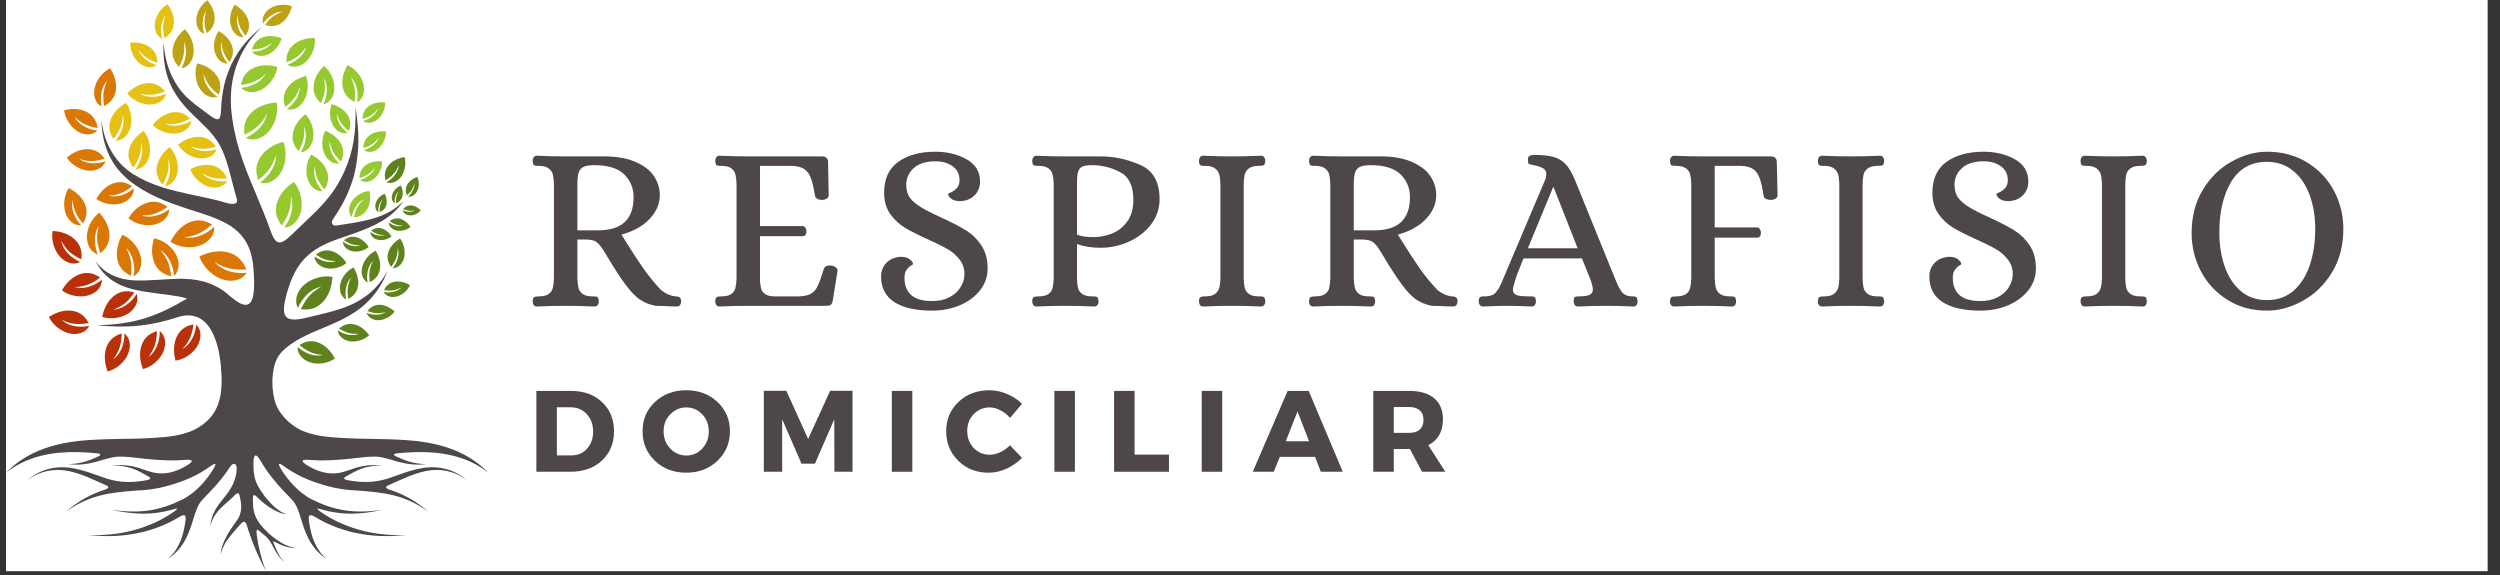
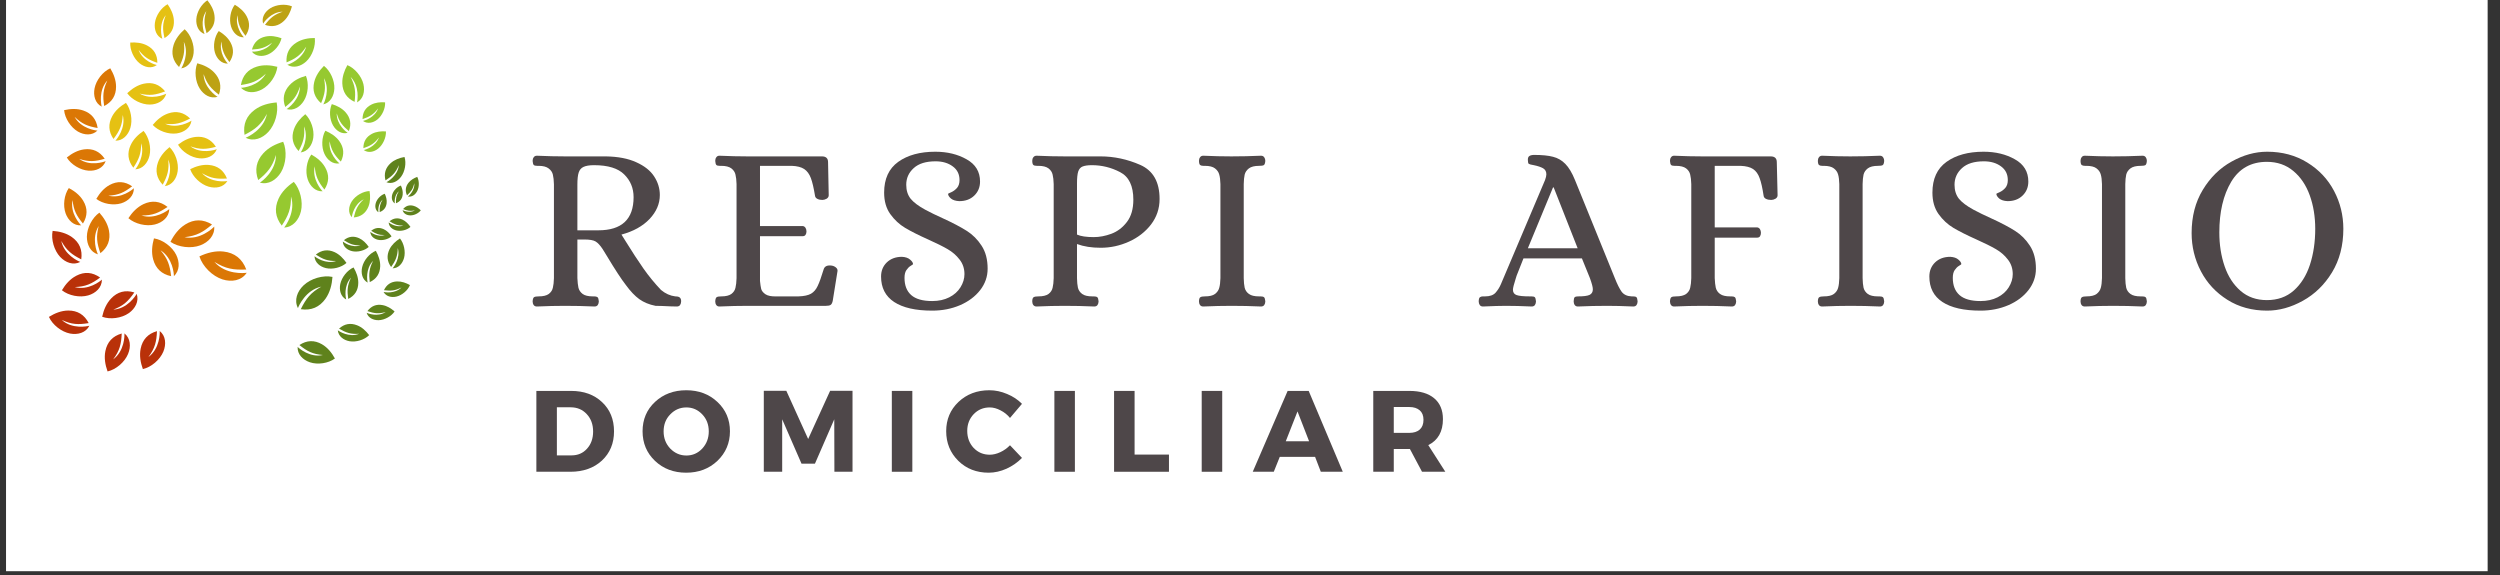
<svg xmlns="http://www.w3.org/2000/svg" width="391" zoomAndPan="magnify" viewBox="0 0 293.25 67.5" height="90" preserveAspectRatio="xMidYMid meet" version="1.0">
  <rect x="0" y="0" width="293.25" height="67.5" fill="#333333" stroke="none" />
  <defs>
    <g />
    <clipPath id="4840cb8c9f">
      <path d="M 0.707 0 L 291.801 0 L 291.801 67.004 L 0.707 67.004 Z M 0.707 0 " clip-rule="nonzero" />
    </clipPath>
    <clipPath id="f917ee670b">
      <path d="M 0.707 3 L 57.285 3 L 57.285 66.969 L 0.707 66.969 Z M 0.707 3 " clip-rule="nonzero" />
    </clipPath>
  </defs>
  <g clip-path="url(#4840cb8c9f)">
    <path fill="#ffffff" d="M 0.707 0 L 291.801 0 L 291.801 67.004 L 0.707 67.004 Z M 0.707 0 " fill-opacity="1" fill-rule="nonzero" />
  </g>
  <path fill="#96c930" d="M 33.328 26.691 C 33.508 26.484 34.707 24.824 34.133 23.047 C 34.148 24.5 33.82 25.297 33.051 26.465 C 32.285 25.488 32.164 24.43 32.668 23.32 C 33.043 22.496 33.707 21.848 34.465 21.332 C 35.215 22.191 35.566 23.656 35.301 24.785 C 35.059 25.793 34.363 26.648 33.328 26.691 " fill-opacity="1" fill-rule="evenodd" />
  <path fill="#db7705" d="M 28.941 31.992 C 28.656 32.047 26.461 32.242 25.152 30.719 C 26.477 31.543 27.391 31.676 28.887 31.613 C 28.418 30.355 27.516 29.648 26.211 29.504 C 25.25 29.398 24.285 29.652 23.391 30.074 C 23.762 31.258 24.914 32.395 26.098 32.773 C 27.152 33.109 28.328 32.938 28.941 31.992 " fill-opacity="1" fill-rule="evenodd" />
  <path fill="#db7705" d="M 25.129 26.578 C 24.945 26.785 23.457 28.184 21.645 27.824 C 23.074 27.664 23.816 27.238 24.871 26.332 C 23.816 25.688 22.762 25.688 21.73 26.332 C 20.969 26.805 20.41 27.543 19.996 28.367 C 20.934 29.012 22.418 29.184 23.492 28.777 C 24.453 28.418 25.211 27.617 25.129 26.578 " fill-opacity="1" fill-rule="evenodd" />
  <path fill="#db7705" d="M 20.398 32.391 C 20.406 32.141 20.273 30.262 18.832 29.363 C 19.691 30.371 19.926 31.121 20.074 32.395 C 18.969 32.168 18.262 31.5 17.965 30.422 C 17.746 29.621 17.832 28.773 18.059 27.961 C 19.09 28.117 20.191 28.938 20.664 29.883 C 21.086 30.73 21.098 31.746 20.398 32.391 " fill-opacity="1" fill-rule="evenodd" />
-   <path fill="#db7705" d="M 15.676 32.414 C 15.738 32.168 16.016 30.289 14.789 29.086 C 15.418 30.266 15.488 31.062 15.355 32.348 C 14.312 31.879 13.762 31.066 13.707 29.938 C 13.668 29.102 13.934 28.285 14.336 27.535 C 15.316 27.918 16.223 28.965 16.48 30.004 C 16.715 30.934 16.508 31.934 15.676 32.414 " fill-opacity="1" fill-rule="evenodd" />
  <path fill="#db7705" d="M 11.488 29.836 C 11.375 29.621 10.695 27.918 11.578 26.508 C 11.25 27.762 11.363 28.523 11.777 29.699 C 12.648 29.023 12.984 28.133 12.785 27.059 C 12.637 26.266 12.203 25.559 11.656 24.945 C 10.82 25.527 10.203 26.719 10.191 27.754 C 10.184 28.68 10.602 29.574 11.488 29.836 " fill-opacity="1" fill-rule="evenodd" />
  <path fill="#b93109" d="M 9.418 30.723 C 9.188 30.645 7.523 29.895 7.188 28.262 C 7.816 29.395 8.422 29.863 9.531 30.422 C 9.691 29.324 9.324 28.449 8.441 27.816 C 7.785 27.348 6.988 27.141 6.172 27.082 C 5.973 28.086 6.348 29.375 7.051 30.129 C 7.68 30.801 8.598 31.152 9.418 30.723 " fill-opacity="1" fill-rule="evenodd" />
  <path fill="#b93109" d="M 16.035 34.461 C 15.922 34.68 14.941 36.227 13.289 36.32 C 14.492 35.863 15.043 35.328 15.758 34.305 C 14.703 33.98 13.789 34.219 13.039 35.008 C 12.48 35.59 12.16 36.355 11.984 37.156 C 12.938 37.508 14.262 37.324 15.102 36.734 C 15.855 36.207 16.336 35.344 16.035 34.461 " fill-opacity="1" fill-rule="evenodd" />
  <path fill="#b93109" d="M 11.953 32.797 C 11.777 32.969 10.359 34.113 8.766 33.672 C 10.051 33.625 10.738 33.297 11.742 32.559 C 10.844 31.91 9.902 31.844 8.941 32.348 C 8.23 32.719 7.684 33.34 7.262 34.047 C 8.055 34.684 9.363 34.938 10.352 34.648 C 11.23 34.391 11.961 33.727 11.953 32.797 " fill-opacity="1" fill-rule="evenodd" />
-   <path fill="#b93109" d="M 23.02 38.074 C 23.016 38.316 22.816 40.141 21.379 40.965 C 22.254 40.016 22.512 39.293 22.703 38.055 C 21.613 38.238 20.902 38.859 20.574 39.902 C 20.332 40.672 20.383 41.504 20.578 42.301 C 21.586 42.188 22.691 41.434 23.184 40.527 C 23.629 39.715 23.676 38.727 23.02 38.074 " fill-opacity="1" fill-rule="evenodd" />
  <path fill="#b93109" d="M 18.73 38.824 C 18.758 39.07 18.754 40.902 17.41 41.879 C 18.18 40.84 18.359 40.09 18.414 38.844 C 17.355 39.141 16.711 39.836 16.496 40.906 C 16.34 41.699 16.477 42.52 16.758 43.293 C 17.746 43.07 18.766 42.199 19.16 41.246 C 19.512 40.391 19.457 39.402 18.73 38.824 " fill-opacity="1" fill-rule="evenodd" />
  <path fill="#b93109" d="M 14.594 39.102 C 14.617 39.348 14.613 41.18 13.273 42.156 C 14.043 41.117 14.223 40.371 14.277 39.121 C 13.215 39.418 12.574 40.117 12.359 41.188 C 12.199 41.98 12.34 42.797 12.617 43.57 C 13.609 43.348 14.625 42.477 15.02 41.523 C 15.375 40.672 15.32 39.684 14.594 39.102 " fill-opacity="1" fill-rule="evenodd" />
  <path fill="#b93109" d="M 10.484 38.207 C 10.25 38.277 8.469 38.652 7.246 37.527 C 8.414 38.074 9.176 38.098 10.402 37.898 C 9.895 36.91 9.086 36.418 8.004 36.426 C 7.199 36.434 6.434 36.738 5.738 37.172 C 6.156 38.105 7.211 38.93 8.219 39.125 C 9.121 39.297 10.07 39.039 10.484 38.207 " fill-opacity="1" fill-rule="evenodd" />
  <path fill="#db7705" d="M 19.859 24.523 C 19.676 24.691 18.191 25.793 16.594 25.277 C 17.898 25.285 18.609 24.98 19.652 24.273 C 18.773 23.582 17.824 23.477 16.828 23.945 C 16.094 24.293 15.516 24.898 15.059 25.594 C 15.836 26.273 17.148 26.582 18.16 26.332 C 19.062 26.109 19.828 25.469 19.859 24.523 " fill-opacity="1" fill-rule="evenodd" />
  <path fill="#96c930" d="M 30.484 21.422 C 30.719 21.281 32.383 20.059 32.371 18.176 C 31.941 19.574 31.383 20.238 30.289 21.121 C 29.852 19.945 30.059 18.887 30.887 17.98 C 31.5 17.305 32.332 16.891 33.219 16.629 C 33.68 17.691 33.562 19.207 32.961 20.207 C 32.422 21.098 31.492 21.707 30.484 21.422 " fill-opacity="1" fill-rule="evenodd" />
  <path fill="#96c930" d="M 28.27 10.297 C 28.516 10.297 30.348 10.105 31.188 8.645 C 30.227 9.531 29.5 9.789 28.258 9.973 C 28.445 8.867 29.078 8.141 30.125 7.816 C 30.902 7.574 31.734 7.633 32.535 7.836 C 32.414 8.867 31.645 9.988 30.734 10.484 C 29.914 10.93 28.922 10.973 28.27 10.297 " fill-opacity="1" fill-rule="evenodd" />
  <path fill="#bda213" d="M 25.527 11.359 C 25.324 11.25 23.914 10.266 23.883 8.691 C 24.27 9.852 24.75 10.391 25.68 11.105 C 26.02 10.113 25.828 9.238 25.117 8.496 C 24.594 7.949 23.887 7.617 23.141 7.422 C 22.781 8.316 22.91 9.578 23.434 10.398 C 23.902 11.133 24.691 11.617 25.527 11.359 " fill-opacity="1" fill-rule="evenodd" />
  <path fill="#bda213" d="M 21.258 8.023 C 21.387 7.836 22.219 6.32 21.559 4.898 C 21.719 6.109 21.527 6.809 21.004 7.863 C 20.266 7.129 20.055 6.258 20.363 5.273 C 20.594 4.551 21.078 3.938 21.66 3.43 C 22.375 4.07 22.816 5.258 22.711 6.227 C 22.613 7.094 22.121 7.883 21.258 8.023 " fill-opacity="1" fill-rule="evenodd" />
  <path fill="#e5c113" d="M 26.672 21.234 C 26.449 21.281 24.742 21.473 23.695 20.312 C 24.742 20.926 25.457 21.016 26.621 20.938 C 26.23 19.965 25.516 19.434 24.5 19.348 C 23.746 19.281 23 19.5 22.309 19.844 C 22.621 20.758 23.539 21.625 24.469 21.895 C 25.301 22.137 26.211 21.98 26.672 21.234 " fill-opacity="1" fill-rule="evenodd" />
  <path fill="#e5c113" d="M 19.332 21.836 C 19.469 21.648 20.348 20.164 19.734 18.719 C 19.855 19.938 19.641 20.629 19.086 21.668 C 18.371 20.906 18.188 20.027 18.527 19.059 C 18.781 18.34 19.285 17.746 19.883 17.258 C 20.578 17.922 20.98 19.121 20.84 20.086 C 20.715 20.949 20.195 21.723 19.332 21.836 " fill-opacity="1" fill-rule="evenodd" />
  <path fill="#e5c113" d="M 15.871 19.863 C 16.023 19.691 17.035 18.293 16.555 16.801 C 16.566 18.02 16.289 18.691 15.641 19.672 C 15 18.848 14.895 17.957 15.324 17.023 C 15.641 16.332 16.199 15.789 16.836 15.355 C 17.469 16.082 17.762 17.312 17.535 18.262 C 17.332 19.109 16.742 19.828 15.871 19.863 " fill-opacity="1" fill-rule="evenodd" />
  <path fill="#e5c113" d="M 13.531 16.504 C 13.695 16.344 14.789 15.012 14.402 13.488 C 14.336 14.711 14.02 15.359 13.312 16.301 C 12.723 15.438 12.672 14.543 13.16 13.637 C 13.52 12.965 14.109 12.457 14.773 12.066 C 15.359 12.828 15.574 14.078 15.289 15.012 C 15.035 15.844 14.402 16.523 13.531 16.504 " fill-opacity="1" fill-rule="evenodd" />
  <path fill="#db7705" d="M 15.703 22.074 C 15.543 22.238 14.223 23.344 12.711 22.953 C 13.922 22.887 14.566 22.566 15.5 21.855 C 14.645 21.258 13.758 21.211 12.855 21.699 C 12.191 22.062 11.688 22.656 11.297 23.328 C 12.059 23.918 13.297 24.133 14.219 23.848 C 15.047 23.59 15.723 22.953 15.703 22.074 " fill-opacity="1" fill-rule="evenodd" />
  <path fill="#db7705" d="M 9.523 26.43 C 9.352 26.277 8.195 25 8.512 23.461 C 8.633 24.676 8.98 25.312 9.73 26.219 C 10.281 25.328 10.289 24.43 9.762 23.551 C 9.371 22.898 8.758 22.418 8.074 22.059 C 7.523 22.848 7.367 24.105 7.695 25.023 C 7.992 25.844 8.652 26.496 9.523 26.43 " fill-opacity="1" fill-rule="evenodd" />
  <path fill="#db7705" d="M 12.395 18.898 C 12.184 18.996 10.559 19.551 9.289 18.637 C 10.441 19.016 11.156 18.949 12.281 18.621 C 11.695 17.758 10.883 17.391 9.871 17.52 C 9.121 17.617 8.438 17.992 7.836 18.477 C 8.332 19.301 9.414 19.953 10.379 20.02 C 11.242 20.078 12.098 19.727 12.395 18.898 " fill-opacity="1" fill-rule="evenodd" />
  <path fill="#db7705" d="M 11.43 15.316 C 11.199 15.309 9.5 15.086 8.754 13.707 C 9.625 14.555 10.301 14.812 11.453 15.016 C 11.301 13.98 10.73 13.289 9.766 12.961 C 9.047 12.715 8.27 12.75 7.52 12.922 C 7.609 13.883 8.297 14.941 9.133 15.43 C 9.883 15.863 10.805 15.93 11.43 15.316 " fill-opacity="1" fill-rule="evenodd" />
  <path fill="#e5c113" d="M 25.43 17.5 C 25.215 17.59 23.578 18.105 22.332 17.164 C 23.473 17.57 24.191 17.52 25.324 17.219 C 24.758 16.34 23.953 15.953 22.938 16.062 C 22.188 16.145 21.492 16.5 20.883 16.973 C 21.359 17.809 22.426 18.484 23.391 18.57 C 24.25 18.652 25.117 18.32 25.43 17.5 " fill-opacity="1" fill-rule="evenodd" />
  <path fill="#e5c113" d="M 22.461 14.152 C 22.277 14.285 20.793 15.156 19.367 14.52 C 20.574 14.656 21.262 14.445 22.297 13.898 C 21.555 13.172 20.684 12.973 19.719 13.309 C 19.004 13.555 18.406 14.059 17.914 14.656 C 18.566 15.363 19.754 15.781 20.711 15.652 C 21.566 15.535 22.34 15.02 22.461 14.152 " fill-opacity="1" fill-rule="evenodd" />
  <path fill="#e5c113" d="M 19.5 10.988 C 19.297 11.098 17.723 11.781 16.383 10.977 C 17.562 11.258 18.273 11.133 19.367 10.719 C 18.711 9.902 17.875 9.602 16.875 9.816 C 16.137 9.973 15.484 10.402 14.922 10.934 C 15.484 11.715 16.613 12.277 17.578 12.266 C 18.445 12.254 19.273 11.836 19.5 10.988 " fill-opacity="1" fill-rule="evenodd" />
  <path fill="#db7705" d="M 11.934 12.512 C 11.867 12.293 11.531 10.594 12.59 9.441 C 12.07 10.547 12.043 11.273 12.223 12.438 C 13.148 11.961 13.613 11.199 13.613 10.168 C 13.613 9.406 13.336 8.676 12.934 8.012 C 12.059 8.402 11.281 9.398 11.094 10.355 C 10.922 11.211 11.156 12.113 11.934 12.512 " fill-opacity="1" fill-rule="evenodd" />
  <path fill="#bda213" d="M 26.723 7.461 C 26.582 7.324 25.641 6.176 25.977 4.863 C 26.031 5.914 26.305 6.477 26.91 7.285 C 27.418 6.547 27.465 5.773 27.047 4.992 C 26.738 4.418 26.23 3.977 25.66 3.641 C 25.156 4.297 24.969 5.371 25.211 6.172 C 25.43 6.891 25.973 7.477 26.723 7.461 " fill-opacity="1" fill-rule="evenodd" />
  <path fill="#bda213" d="M 28.605 4.379 C 28.465 4.238 27.527 3.09 27.863 1.781 C 27.914 2.832 28.188 3.391 28.797 4.199 C 29.305 3.461 29.348 2.691 28.934 1.91 C 28.625 1.332 28.117 0.895 27.543 0.555 C 27.039 1.211 26.852 2.285 27.098 3.09 C 27.312 3.805 27.855 4.395 28.605 4.379 " fill-opacity="1" fill-rule="evenodd" />
  <path fill="#bda213" d="M 30.863 2.773 C 30.961 2.602 31.816 1.387 33.156 1.375 C 32.164 1.699 31.699 2.109 31.082 2.914 C 31.926 3.215 32.672 3.055 33.312 2.449 C 33.785 1.996 34.074 1.391 34.246 0.746 C 33.488 0.426 32.41 0.523 31.703 0.969 C 31.074 1.367 30.652 2.051 30.863 2.773 " fill-opacity="1" fill-rule="evenodd" />
  <path fill="#bda213" d="M 23.992 3.992 C 23.91 3.812 23.43 2.402 24.199 1.297 C 23.883 2.301 23.945 2.922 24.23 3.895 C 24.965 3.379 25.273 2.676 25.156 1.797 C 25.07 1.145 24.746 0.555 24.328 0.035 C 23.629 0.473 23.078 1.414 23.027 2.25 C 22.98 3 23.285 3.742 23.992 3.992 " fill-opacity="1" fill-rule="evenodd" />
  <path fill="#96c930" d="M 29.539 6.059 C 29.73 6.078 31.16 6.07 31.918 5.004 C 31.109 5.617 30.527 5.762 29.555 5.809 C 29.781 4.969 30.324 4.457 31.16 4.285 C 31.777 4.156 32.414 4.266 33.02 4.484 C 32.848 5.27 32.172 6.074 31.43 6.391 C 30.766 6.672 29.996 6.633 29.539 6.059 " fill-opacity="1" fill-rule="evenodd" />
  <path fill="#96c930" d="M 28.812 16.156 C 29.074 16.066 30.945 15.207 31.312 13.355 C 30.613 14.641 29.934 15.176 28.684 15.816 C 28.492 14.578 28.902 13.586 29.898 12.863 C 30.633 12.328 31.531 12.09 32.453 12.016 C 32.688 13.148 32.273 14.609 31.484 15.465 C 30.777 16.234 29.746 16.637 28.812 16.156 " fill-opacity="1" fill-rule="evenodd" />
-   <path fill="#96c930" d="M 42.223 21.109 C 42.387 21.082 43.605 20.73 44 19.637 C 43.457 20.355 42.992 20.617 42.172 20.895 C 42.168 20.117 42.512 19.551 43.18 19.203 C 43.68 18.945 44.25 18.883 44.816 18.926 C 44.859 19.637 44.473 20.492 43.914 20.938 C 43.41 21.34 42.746 21.492 42.223 21.109 " fill-opacity="1" fill-rule="evenodd" />
  <path fill="#96c930" d="M 42.672 17.602 C 42.84 17.57 44.059 17.219 44.453 16.125 C 43.906 16.844 43.445 17.109 42.625 17.383 C 42.621 16.609 42.961 16.043 43.633 15.695 C 44.129 15.438 44.703 15.375 45.27 15.414 C 45.309 16.129 44.922 16.98 44.363 17.43 C 43.863 17.832 43.195 17.98 42.672 17.602 " fill-opacity="1" fill-rule="evenodd" />
  <path fill="#96c930" d="M 42.578 14.188 C 42.742 14.156 43.965 13.805 44.355 12.715 C 43.812 13.434 43.348 13.695 42.527 13.973 C 42.523 13.195 42.867 12.629 43.539 12.281 C 44.035 12.023 44.605 11.961 45.172 12.004 C 45.215 12.715 44.828 13.566 44.27 14.016 C 43.77 14.418 43.102 14.566 42.578 14.188 " fill-opacity="1" fill-rule="evenodd" />
  <path fill="#96c930" d="M 35.27 17.883 C 35.402 17.699 36.266 16.242 35.66 14.828 C 35.781 16.02 35.57 16.699 35.027 17.715 C 34.324 16.973 34.145 16.113 34.48 15.16 C 34.727 14.457 35.223 13.875 35.809 13.395 C 36.488 14.047 36.883 15.223 36.746 16.168 C 36.625 17.012 36.117 17.77 35.27 17.883 " fill-opacity="1" fill-rule="evenodd" />
  <path fill="#96c930" d="M 33.617 12.797 C 33.809 12.684 35.176 11.695 35.18 10.152 C 34.82 11.297 34.359 11.832 33.461 12.547 C 33.109 11.586 33.281 10.723 33.965 9.984 C 34.469 9.438 35.152 9.102 35.883 8.895 C 36.25 9.766 36.148 11.004 35.648 11.816 C 35.203 12.543 34.438 13.035 33.617 12.797 " fill-opacity="1" fill-rule="evenodd" />
  <path fill="#96c930" d="M 41.879 12.012 C 41.938 11.793 42.207 10.121 41.129 9.027 C 41.676 10.094 41.73 10.801 41.594 11.949 C 40.672 11.516 40.188 10.785 40.152 9.773 C 40.129 9.027 40.375 8.305 40.746 7.641 C 41.613 7.992 42.41 8.941 42.629 9.871 C 42.824 10.699 42.629 11.594 41.879 12.012 " fill-opacity="1" fill-rule="evenodd" />
  <path fill="#96c930" d="M 33.699 7.598 C 33.918 7.543 35.496 6.957 35.914 5.477 C 35.262 6.477 34.672 6.871 33.613 7.316 C 33.535 6.293 33.934 5.508 34.789 4.984 C 35.418 4.594 36.168 4.457 36.922 4.457 C 37.047 5.395 36.617 6.559 35.922 7.207 C 35.297 7.785 34.43 8.047 33.699 7.598 " fill-opacity="1" fill-rule="evenodd" />
  <path fill="#96c930" d="M 37.922 12.246 C 38.039 12.051 38.746 10.516 38 9.168 C 38.242 10.344 38.102 11.039 37.664 12.105 C 36.891 11.441 36.621 10.605 36.859 9.621 C 37.031 8.895 37.465 8.266 38 7.727 C 38.742 8.305 39.258 9.434 39.219 10.387 C 39.184 11.242 38.754 12.047 37.922 12.246 " fill-opacity="1" fill-rule="evenodd" />
  <path fill="#96c930" d="M 40.781 15.586 C 40.617 15.484 39.473 14.613 39.5 13.297 C 39.781 14.277 40.168 14.75 40.922 15.375 C 41.238 14.559 41.109 13.82 40.539 13.176 C 40.117 12.699 39.539 12.398 38.922 12.211 C 38.59 12.945 38.656 14.004 39.066 14.711 C 39.43 15.34 40.074 15.773 40.781 15.586 " fill-opacity="1" fill-rule="evenodd" />
  <path fill="#96c930" d="M 39.812 19.164 C 39.648 19.039 38.5 17.98 38.664 16.57 C 38.871 17.656 39.234 18.199 39.984 18.953 C 40.41 18.109 40.344 17.301 39.797 16.547 C 39.395 15.992 38.801 15.605 38.16 15.336 C 37.727 16.098 37.684 17.242 38.055 18.043 C 38.383 18.758 39.031 19.293 39.812 19.164 " fill-opacity="1" fill-rule="evenodd" />
  <path fill="#96c930" d="M 37.848 22.438 C 37.684 22.285 36.578 21.012 36.918 19.512 C 37.012 20.703 37.34 21.332 38.055 22.234 C 38.613 21.375 38.637 20.496 38.137 19.625 C 37.77 18.977 37.18 18.496 36.516 18.129 C 35.965 18.891 35.785 20.117 36.09 21.023 C 36.359 21.832 36.996 22.484 37.848 22.438 " fill-opacity="1" fill-rule="evenodd" />
  <path fill="#5f821c" d="M 34.949 36.141 C 35.039 35.879 35.871 34.004 37.688 33.625 C 36.43 34.332 35.906 35.016 35.281 36.27 C 36.504 36.453 37.477 36.035 38.184 35.039 C 38.703 34.301 38.934 33.402 39 32.48 C 37.883 32.25 36.449 32.676 35.613 33.469 C 34.863 34.18 34.473 35.211 34.949 36.141 " fill-opacity="1" fill-rule="evenodd" />
  <path fill="#5f821c" d="M 40.605 35.129 C 40.551 34.945 40.281 33.523 41.176 32.566 C 40.734 33.488 40.707 34.094 40.848 35.066 C 41.625 34.676 42.02 34.039 42.027 33.18 C 42.031 32.543 41.801 31.93 41.473 31.371 C 40.738 31.695 40.082 32.523 39.914 33.32 C 39.77 34.035 39.961 34.789 40.605 35.129 " fill-opacity="1" fill-rule="evenodd" />
  <path fill="#5f821c" d="M 36.891 30.059 C 37.035 30.188 38.203 31.031 39.438 30.613 C 38.426 30.633 37.867 30.402 37.047 29.863 C 37.727 29.316 38.465 29.223 39.242 29.574 C 39.816 29.84 40.273 30.305 40.641 30.84 C 40.043 31.379 39.02 31.633 38.234 31.449 C 37.527 31.285 36.926 30.793 36.891 30.059 " fill-opacity="1" fill-rule="evenodd" />
  <path fill="#5f821c" d="M 40.211 28.332 C 40.328 28.438 41.273 29.121 42.277 28.781 C 41.457 28.797 41.004 28.609 40.34 28.172 C 40.887 27.727 41.488 27.652 42.121 27.938 C 42.586 28.152 42.957 28.531 43.254 28.965 C 42.77 29.402 41.941 29.609 41.301 29.461 C 40.73 29.328 40.238 28.93 40.211 28.332 " fill-opacity="1" fill-rule="evenodd" />
  <path fill="#5f821c" d="M 43.438 27.203 C 43.531 27.285 44.309 27.848 45.129 27.57 C 44.457 27.582 44.086 27.43 43.539 27.07 C 43.992 26.707 44.48 26.645 45 26.879 C 45.383 27.055 45.688 27.363 45.93 27.719 C 45.531 28.078 44.852 28.246 44.328 28.125 C 43.859 28.016 43.461 27.691 43.438 27.203 " fill-opacity="1" fill-rule="evenodd" />
  <path fill="#5f821c" d="M 45.59 26.086 C 45.688 26.172 46.484 26.746 47.328 26.461 C 46.637 26.477 46.254 26.32 45.695 25.953 C 46.16 25.578 46.664 25.516 47.195 25.754 C 47.586 25.934 47.898 26.254 48.148 26.617 C 47.738 26.984 47.043 27.16 46.504 27.035 C 46.023 26.922 45.613 26.586 45.59 26.086 " fill-opacity="1" fill-rule="evenodd" />
  <path fill="#5f821c" d="M 47.223 24.648 C 47.312 24.703 48.043 25.039 48.676 24.676 C 48.121 24.793 47.793 24.73 47.285 24.523 C 47.598 24.148 47.992 24.02 48.457 24.129 C 48.801 24.211 49.102 24.418 49.359 24.672 C 49.086 25.031 48.555 25.281 48.105 25.266 C 47.699 25.25 47.32 25.047 47.223 24.648 " fill-opacity="1" fill-rule="evenodd" />
  <path fill="#5f821c" d="M 45.328 21.375 C 45.492 21.297 46.668 20.609 46.789 19.367 C 46.41 20.262 46 20.656 45.219 21.16 C 45.012 20.359 45.219 19.68 45.824 19.137 C 46.273 18.738 46.848 18.52 47.449 18.414 C 47.68 19.141 47.5 20.129 47.039 20.742 C 46.625 21.293 45.969 21.629 45.328 21.375 " fill-opacity="1" fill-rule="evenodd" />
  <path fill="#5f821c" d="M 44.387 24.898 C 44.367 24.785 44.297 23.926 44.883 23.414 C 44.566 23.934 44.512 24.293 44.535 24.879 C 45.02 24.695 45.293 24.344 45.352 23.832 C 45.395 23.453 45.297 23.074 45.133 22.727 C 44.68 22.871 44.238 23.32 44.09 23.781 C 43.957 24.199 44.023 24.66 44.387 24.898 " fill-opacity="1" fill-rule="evenodd" />
  <path fill="#5f821c" d="M 46.309 23.859 C 46.289 23.75 46.219 22.922 46.785 22.43 C 46.48 22.926 46.426 23.273 46.449 23.84 C 46.918 23.66 47.18 23.32 47.234 22.832 C 47.277 22.469 47.18 22.102 47.027 21.766 C 46.586 21.906 46.164 22.34 46.02 22.785 C 45.895 23.184 45.957 23.625 46.309 23.859 " fill-opacity="1" fill-rule="evenodd" />
  <path fill="#5f821c" d="M 47.844 23.047 C 47.949 22.977 48.672 22.355 48.602 21.488 C 48.453 22.148 48.219 22.473 47.742 22.914 C 47.504 22.387 47.562 21.895 47.91 21.449 C 48.172 21.117 48.543 20.898 48.941 20.746 C 49.188 21.219 49.188 21.922 48.941 22.402 C 48.727 22.832 48.316 23.145 47.844 23.047 " fill-opacity="1" fill-rule="evenodd" />
  <path fill="#5f821c" d="M 43.125 33.152 C 43.078 32.965 42.844 31.535 43.762 30.602 C 43.297 31.512 43.254 32.117 43.371 33.094 C 44.156 32.723 44.566 32.098 44.598 31.238 C 44.617 30.602 44.402 29.98 44.086 29.418 C 43.344 29.719 42.668 30.531 42.484 31.324 C 42.316 32.035 42.488 32.793 43.125 33.152 " fill-opacity="1" fill-rule="evenodd" />
  <path fill="#5f821c" d="M 34.91 40.688 C 35.066 40.855 36.363 41.992 37.883 41.641 C 36.672 41.547 36.035 41.207 35.121 40.473 C 35.988 39.898 36.879 39.871 37.766 40.383 C 38.422 40.762 38.914 41.371 39.285 42.051 C 38.516 42.621 37.27 42.809 36.352 42.496 C 35.531 42.219 34.867 41.566 34.91 40.688 " fill-opacity="1" fill-rule="evenodd" />
  <path fill="#5f821c" d="M 39.625 38.746 C 39.773 38.863 40.949 39.621 42.129 39.152 C 41.145 39.223 40.59 39.027 39.77 38.547 C 40.398 37.98 41.109 37.852 41.887 38.156 C 42.457 38.379 42.926 38.809 43.305 39.312 C 42.75 39.863 41.773 40.164 41 40.027 C 40.305 39.902 39.695 39.457 39.625 38.746 " fill-opacity="1" fill-rule="evenodd" />
  <path fill="#5f821c" d="M 43.008 36.691 C 43.156 36.766 44.301 37.215 45.242 36.602 C 44.402 36.836 43.891 36.766 43.098 36.492 C 43.547 35.895 44.137 35.656 44.859 35.785 C 45.395 35.879 45.871 36.168 46.285 36.535 C 45.902 37.109 45.109 37.539 44.414 37.559 C 43.797 37.57 43.191 37.293 43.008 36.691 " fill-opacity="1" fill-rule="evenodd" />
  <path fill="#5f821c" d="M 44.992 34.246 C 45.148 34.289 46.328 34.488 47.102 33.715 C 46.352 34.105 45.852 34.141 45.039 34.039 C 45.348 33.379 45.867 33.035 46.578 33.012 C 47.105 32.996 47.617 33.176 48.086 33.441 C 47.836 34.066 47.16 34.633 46.504 34.789 C 45.918 34.926 45.289 34.781 44.992 34.246 " fill-opacity="1" fill-rule="evenodd" />
  <path fill="#5f821c" d="M 46.055 31.473 C 46.18 31.344 47.004 30.273 46.66 29.094 C 46.641 30.047 46.41 30.566 45.879 31.32 C 45.395 30.66 45.336 29.961 45.691 29.238 C 45.957 28.707 46.406 28.293 46.914 27.969 C 47.391 28.551 47.594 29.523 47.395 30.258 C 47.215 30.918 46.738 31.469 46.055 31.473 " fill-opacity="1" fill-rule="evenodd" />
  <path fill="#96c930" d="M 41.262 25.477 C 41.277 25.293 41.531 23.922 42.668 23.379 C 41.949 24.047 41.715 24.582 41.5 25.508 C 42.336 25.434 42.91 25 43.219 24.23 C 43.445 23.656 43.453 23.027 43.348 22.41 C 42.578 22.438 41.699 22.949 41.273 23.609 C 40.891 24.195 40.801 24.945 41.262 25.477 " fill-opacity="1" fill-rule="evenodd" />
  <path fill="#e5c113" d="M 18.398 7.629 C 18.199 7.59 16.73 7.168 16.262 5.852 C 16.914 6.715 17.473 7.035 18.457 7.367 C 18.465 6.434 18.055 5.754 17.246 5.332 C 16.648 5.02 15.961 4.945 15.277 4.992 C 15.227 5.848 15.691 6.875 16.363 7.418 C 16.965 7.902 17.766 8.086 18.398 7.629 " fill-opacity="1" fill-rule="evenodd" />
  <path fill="#e5c113" d="M 19.047 4.555 C 18.973 4.363 18.57 2.875 19.441 1.785 C 19.047 2.801 19.066 3.445 19.297 4.469 C 20.09 3.988 20.457 3.281 20.395 2.367 C 20.348 1.691 20.055 1.059 19.66 0.496 C 18.906 0.898 18.277 1.832 18.168 2.691 C 18.07 3.461 18.332 4.246 19.047 4.555 " fill-opacity="1" fill-rule="evenodd" />
  <g clip-path="url(#f917ee670b)">
-     <path fill="#4e4749" d="M 26.988 54.762 C 26.324 55.797 25.551 56.715 24.676 57.645 C 23.633 58.754 23.359 58.809 22.859 60.305 C 22.73 60.691 22.613 61.086 22.492 61.477 C 22.227 62.277 21.98 62.914 21.551 63.645 C 21.008 64.488 20.496 65.016 19.684 65.598 C 20.387 64.926 20.801 64.348 21.176 63.445 C 21.473 62.699 21.605 62.074 21.727 61.285 C 21.844 60.539 21.816 60.164 21.016 60.648 C 19.703 61.441 18.441 61.961 16.82 62.391 C 14.527 62.926 12.707 62.988 10.367 62.762 C 12.684 62.816 14.469 62.613 16.676 61.895 C 18.184 61.363 19.34 60.781 20.523 59.934 C 21.191 59.453 20.277 59.758 20.195 59.781 C 17.973 60.414 15.844 60.41 13.066 59.789 C 16.43 60.289 18.738 59.902 21.371 58.602 C 22.992 57.797 24.25 56.277 24.996 55.07 C 25.766 53.824 24.676 54.703 24.414 54.883 C 22.738 56.039 20.789 56.75 18.805 57.207 C 17.891 57.387 17.035 57.508 16.191 57.531 C 12.852 57.773 10.562 58.023 7.734 60.023 C 9.234 58.75 10.598 58.008 12.098 57.508 C 12.66 57.32 13.027 57.141 12.305 56.863 C 10.848 56.23 9.688 55.617 8.109 55.266 C 7.266 55.102 6.617 55.074 5.766 55.211 C 4.754 55.402 4.047 55.734 3.191 56.309 C 4.02 55.668 4.711 55.281 5.723 55 C 6.602 54.785 7.281 54.766 8.176 54.863 C 9.824 55.105 11.023 55.637 12.57 56.16 C 14.152 56.625 15.562 56.625 17.055 56.352 C 17.488 56.27 17.977 56.164 17.258 55.797 C 16.219 55.273 15.422 54.613 13.145 54.59 C 15.758 54.375 16.621 55.129 18.055 55.438 C 19.383 55.719 20.602 55.352 21.727 54.715 C 22.863 54.07 22.676 53.855 21.562 53.953 C 20.543 54.039 19.551 54.008 18.445 53.941 C 17.566 53.891 16.695 53.785 15.82 53.684 C 15.168 53.605 14.086 53.5 13.438 53.605 C 11.801 53.871 10.473 54.73 8.031 54.441 C 9.594 54.406 10.609 53.969 11.586 53.504 C 12.023 53.297 11.605 53.191 11.355 53.168 C 10.629 53.102 9.898 53.055 9.156 53.031 C 7.594 53.012 6.328 53.098 4.801 53.465 C 3.18 53.895 2.055 54.43 0.707 55.445 C 1.941 54.227 3.016 53.52 4.602 52.836 C 6.145 52.227 7.457 51.941 9.098 51.734 C 12.145 51.41 15.02 51.551 18.043 51.363 C 19.684 51.254 21.152 51.133 22.676 50.469 C 25.93 48.863 26.199 46.176 25.906 42.926 C 25.613 39.629 24.312 36.074 20.809 37.215 C 17.805 38.195 15.086 38.551 11.273 38.141 C 15.801 38.094 18.531 37.047 21.953 35.012 C 21.602 34.91 21.242 34.828 20.848 34.758 C 19.02 34.434 17.281 34.363 15.461 33.902 C 14.523 33.641 13.828 33.359 13.023 32.801 C 12.191 32.172 11.715 31.574 11.223 30.656 C 11.836 31.438 12.387 31.91 13.285 32.332 C 14.094 32.684 14.758 32.812 15.629 32.883 C 17.438 32.977 19.191 32.73 21.004 32.695 C 22.047 32.699 22.887 32.762 23.902 33.027 C 25.031 33.352 25.977 33.867 26.75 34.539 C 28.086 35.699 29.621 36.805 29.785 33.957 C 29.801 33.703 29.809 33.449 29.812 33.184 C 29.766 30.406 29.496 28.148 27.055 26.512 C 25.535 25.559 23.875 25.102 22.184 24.555 C 19.547 23.684 17.297 22.887 15.09 21.121 C 14.055 20.23 13.414 19.445 12.801 18.215 C 12.164 16.801 11.957 15.629 11.891 14.086 C 12.102 15.578 12.422 16.695 13.207 17.984 C 13.895 19.055 14.562 19.707 15.605 20.418 C 17.844 21.805 20.09 22.32 22.625 22.871 C 23.949 23.152 25.148 23.371 26.352 23.742 C 26.828 23.891 28.059 24.223 27.766 23.293 C 27.148 21.258 26.688 18.438 25.574 16.684 C 24.699 15.309 23.629 14.465 22.227 13.066 C 19.824 10.578 19.082 8.305 19.172 5.004 C 19.363 6.766 19.664 8.152 20.566 9.691 C 21.25 10.816 21.902 11.461 22.922 12.277 C 23.523 12.738 24.062 13.133 24.559 13.5 C 25.727 14.379 25.906 14.059 25.938 12.656 C 26.051 10.727 26.352 9.289 27.152 7.523 C 28.098 5.645 29.121 4.457 30.742 3.137 C 29.293 4.574 28.418 5.828 27.719 7.758 C 27.152 9.477 27.016 10.84 27.105 12.645 C 27.414 16.293 28.492 19.152 29.914 22.477 C 30.586 24.082 31.215 25.59 31.754 27.117 C 32.324 28.727 32.879 28.824 34.117 27.617 C 34.996 26.762 35.969 25.879 37.066 24.797 C 38.539 23.293 39.473 22.117 40.363 20.184 C 41.527 17.586 41.758 15.379 41.707 12.547 C 42.133 15.453 42.215 17.723 41.531 20.59 C 40.922 22.656 40.184 24.062 39.035 25.754 C 38.801 26.102 38.953 26.539 39.48 26.453 C 40.039 26.363 40.621 26.277 41.234 26.18 C 42.391 25.984 43.402 25.785 44.512 25.387 C 45.68 24.934 46.461 24.461 47.34 23.555 C 46.602 24.629 45.883 25.262 44.781 25.938 C 43.707 26.566 42.711 26.957 41.547 27.375 C 40.711 27.668 39.887 27.934 39.086 28.238 C 35.809 29.488 34.488 31.336 33.621 34.5 C 32.812 37.449 33.531 37.891 36.289 37.188 C 36.812 37.055 37.348 36.93 37.906 36.797 C 39.402 36.43 40.578 36.105 41.949 35.359 C 43.586 34.422 44.508 33.418 45.473 31.789 C 44.707 33.605 43.918 34.777 42.41 36.043 C 41.086 37.066 39.914 37.617 38.395 38.262 C 37.066 38.82 35.832 39.301 34.594 40.055 C 32.957 41.121 32.227 41.906 32 43.902 C 31.887 44.895 31.965 45.957 32.191 46.879 C 32.578 48.449 33.906 49.773 35.316 50.469 C 36.84 51.133 38.309 51.254 39.949 51.363 C 42.973 51.551 45.848 51.41 48.895 51.734 C 50.535 51.941 51.848 52.227 53.391 52.836 C 54.977 53.52 56.051 54.227 57.285 55.445 C 55.938 54.43 54.812 53.895 53.188 53.465 C 51.664 53.098 50.398 53.012 48.836 53.031 C 48.094 53.055 47.363 53.102 46.641 53.168 C 46.387 53.191 45.969 53.297 46.406 53.504 C 47.383 53.969 48.398 54.406 49.961 54.441 C 47.52 54.73 46.191 53.871 44.555 53.605 C 43.906 53.5 42.824 53.605 42.172 53.684 C 41.297 53.785 40.426 53.891 39.547 53.941 C 38.441 54.008 37.445 54.039 36.43 53.953 C 35.316 53.855 35.129 54.07 36.266 54.715 C 37.391 55.352 38.609 55.719 39.938 55.438 C 41.371 55.129 42.234 54.375 44.848 54.59 C 42.57 54.613 41.773 55.273 40.734 55.797 C 40.016 56.164 40.504 56.27 40.938 56.352 C 42.43 56.625 43.844 56.625 45.422 56.16 C 46.969 55.637 48.168 55.105 49.816 54.863 C 50.711 54.766 51.391 54.785 52.273 55 C 53.281 55.281 53.973 55.668 54.801 56.309 C 53.945 55.734 53.238 55.402 52.227 55.211 C 51.375 55.074 50.727 55.102 49.883 55.266 C 48.305 55.617 47.145 56.23 45.688 56.863 C 44.965 57.141 45.332 57.32 45.895 57.508 C 47.395 58.008 48.758 58.75 50.258 60.023 C 47.43 58.023 45.141 57.773 41.801 57.531 C 40.957 57.508 40.102 57.387 39.188 57.207 C 37.203 56.75 35.254 56.039 33.578 54.883 C 33.312 54.703 32.227 53.824 32.996 55.07 C 33.742 56.277 35 57.797 36.621 58.602 C 39.25 59.902 41.562 60.289 44.922 59.789 C 42.148 60.41 40.02 60.414 37.797 59.781 C 37.715 59.758 36.801 59.453 37.469 59.934 C 38.648 60.781 39.809 61.363 41.312 61.895 C 43.523 62.613 45.309 62.816 47.621 62.762 C 45.285 62.988 43.465 62.926 41.172 62.391 C 39.551 61.961 38.289 61.441 36.977 60.648 C 36.172 60.164 36.148 60.539 36.266 61.285 C 36.387 62.074 36.52 62.699 36.816 63.445 C 37.191 64.348 37.605 64.926 38.309 65.598 C 37.496 65.016 36.984 64.488 36.441 63.645 C 36.012 62.914 35.766 62.277 35.5 61.477 C 35.379 61.086 35.262 60.691 35.133 60.305 C 34.633 58.809 34.363 58.754 33.316 57.645 C 32.246 56.508 31.336 55.398 30.578 54.066 C 30.172 53.348 29.781 53.062 29.738 54.109 C 29.699 55.109 29.793 56.059 30.148 56.785 C 30.402 57.301 30.73 57.785 31.066 58.234 C 31.465 58.742 31.844 59.152 32.328 59.574 C 32.734 59.898 33.117 60.16 33.609 60.336 C 33.074 60.277 32.633 60.082 32.16 59.828 C 31.566 59.504 31.094 59.156 30.578 58.711 C 30.398 58.547 30.227 58.383 30.059 58.215 C 29.805 57.957 29.656 58.09 29.66 58.418 C 29.668 59.559 29.695 60.395 30.477 61.43 C 30.805 61.863 31.191 62.258 31.586 62.621 C 32.52 63.434 33.496 64.082 34.73 64.309 C 33.809 64.273 32.996 63.984 32.223 63.559 C 32.141 63.516 31.984 63.461 32.059 63.621 C 32.164 63.867 32.27 64.117 32.375 64.359 C 32.512 64.676 32.648 64.973 32.828 65.266 C 32.941 65.484 33.207 65.777 33.414 65.91 C 33.129 65.758 32.949 65.57 32.754 65.32 C 32.543 65.039 32.375 64.754 32.203 64.449 C 32.027 64.133 31.852 63.789 31.652 63.465 C 31.465 63.156 31.172 62.898 30.895 62.68 C 30.723 62.543 30.555 62.406 30.395 62.262 C 30.035 61.938 30.074 62.371 30.109 62.645 C 30.281 64.102 30.645 65.551 31.184 66.969 C 30.32 65.371 29.629 63.738 29.09 62.07 C 28.973 61.707 28.848 60.824 28.305 61.395 C 27.668 62.082 27.066 62.754 26.535 63.527 C 26.211 64.055 26.008 64.473 25.863 65.078 C 25.914 64.441 26.059 63.992 26.328 63.414 C 26.73 62.52 27.246 61.777 27.828 60.992 C 28.266 60.379 28.383 59.535 28.234 58.801 C 28.191 58.582 28.148 58.363 28.105 58.148 C 28.035 57.754 27.816 57.797 27.562 58.059 C 27.359 58.277 27.137 58.48 26.879 58.707 C 26.414 59.117 25.984 59.477 25.574 59.949 C 25.094 60.523 24.859 60.992 24.676 61.723 C 24.746 60.945 24.906 60.422 25.285 59.746 C 25.617 59.184 25.984 58.746 26.391 58.238 C 26.789 57.73 27.086 57.32 27.359 56.727 C 27.605 56.117 27.73 55.613 27.762 55.125 C 27.82 54.285 27.352 54.199 26.988 54.762 " fill-opacity="1" fill-rule="nonzero" />
-   </g>
+     </g>
  <g fill="#4e4749" fill-opacity="1">
    <g transform="translate(61.289, 35.875)">
      <g>
        <path d="M 1.688 0.078 C 1.52 0.078 1.395 0.02 1.312 -0.094 C 1.227 -0.219 1.188 -0.363 1.188 -0.531 C 1.207 -0.801 1.266 -0.961 1.359 -1.016 C 1.453 -1.078 1.629 -1.109 1.891 -1.109 C 2.422 -1.109 2.816 -1.203 3.078 -1.391 C 3.336 -1.586 3.5 -1.832 3.562 -2.125 C 3.633 -2.414 3.676 -2.789 3.688 -3.25 L 3.688 -14.25 C 3.676 -14.727 3.633 -15.109 3.562 -15.391 C 3.5 -15.672 3.336 -15.91 3.078 -16.109 C 2.816 -16.316 2.422 -16.422 1.891 -16.422 L 1.719 -16.422 C 1.531 -16.422 1.398 -16.453 1.328 -16.516 C 1.254 -16.578 1.207 -16.738 1.188 -17 C 1.188 -17.164 1.227 -17.305 1.312 -17.422 C 1.395 -17.547 1.52 -17.609 1.688 -17.609 C 2.895 -17.555 4 -17.531 5 -17.531 L 9.781 -17.531 C 11.207 -17.508 12.395 -17.281 13.344 -16.844 C 14.301 -16.414 15 -15.863 15.438 -15.188 C 15.883 -14.508 16.109 -13.781 16.109 -13 C 16.109 -11.977 15.707 -11.039 14.906 -10.188 C 14.102 -9.344 13.004 -8.734 11.609 -8.359 L 12.078 -7.609 C 12.859 -6.348 13.562 -5.27 14.188 -4.375 C 14.82 -3.477 15.508 -2.641 16.25 -1.859 C 16.77 -1.43 17.328 -1.18 17.922 -1.109 C 17.953 -1.109 18.031 -1.102 18.156 -1.094 C 18.289 -1.082 18.398 -1.031 18.484 -0.938 C 18.566 -0.852 18.609 -0.719 18.609 -0.531 C 18.609 -0.363 18.566 -0.219 18.484 -0.094 C 18.398 0.02 18.273 0.078 18.109 0.078 L 17.391 0.062 C 16.578 0.02 15.984 0 15.609 0 C 14.867 -0.145 14.234 -0.406 13.703 -0.781 C 13.18 -1.164 12.66 -1.711 12.141 -2.422 C 11.598 -3.117 10.848 -4.266 9.891 -5.859 L 9.391 -6.672 C 9.109 -7.098 8.836 -7.391 8.578 -7.547 C 8.328 -7.703 7.883 -7.781 7.25 -7.781 L 6.438 -7.781 L 6.438 -3.25 C 6.457 -2.789 6.5 -2.414 6.562 -2.125 C 6.633 -1.832 6.801 -1.586 7.062 -1.391 C 7.32 -1.203 7.719 -1.109 8.25 -1.109 L 8.422 -1.109 C 8.586 -1.109 8.711 -1.078 8.797 -1.016 C 8.879 -0.953 8.93 -0.789 8.953 -0.531 C 8.953 -0.363 8.91 -0.219 8.828 -0.094 C 8.742 0.02 8.617 0.078 8.453 0.078 C 7.266 0.023 6.102 0 4.969 0 C 3.988 0 2.895 0.023 1.688 0.078 Z M 8.891 -8.859 C 11.648 -8.859 13.031 -10.156 13.031 -12.75 C 13.031 -13.801 12.664 -14.688 11.938 -15.406 C 11.219 -16.133 10.035 -16.5 8.391 -16.5 C 7.848 -16.5 7.438 -16.43 7.156 -16.297 C 6.883 -16.172 6.695 -15.953 6.594 -15.641 C 6.488 -15.328 6.438 -14.848 6.438 -14.203 L 6.438 -8.859 Z M 8.891 -8.859 " />
      </g>
    </g>
  </g>
  <g fill="#4e4749" fill-opacity="1">
    <g transform="translate(82.709, 35.875)">
      <g>
        <path d="M 1.672 0.078 C 1.516 0.078 1.395 0.02 1.312 -0.094 C 1.227 -0.219 1.188 -0.363 1.188 -0.531 C 1.207 -0.801 1.266 -0.961 1.359 -1.016 C 1.453 -1.078 1.629 -1.109 1.891 -1.109 C 2.422 -1.109 2.816 -1.203 3.078 -1.391 C 3.336 -1.586 3.5 -1.832 3.562 -2.125 C 3.633 -2.414 3.676 -2.789 3.688 -3.25 L 3.688 -14.281 C 3.676 -14.738 3.633 -15.109 3.562 -15.391 C 3.5 -15.68 3.336 -15.926 3.078 -16.125 C 2.816 -16.32 2.422 -16.422 1.891 -16.422 L 1.719 -16.422 C 1.531 -16.422 1.398 -16.453 1.328 -16.516 C 1.254 -16.578 1.207 -16.738 1.188 -17 C 1.188 -17.164 1.227 -17.305 1.312 -17.422 C 1.395 -17.547 1.516 -17.609 1.672 -17.609 C 2.891 -17.555 3.988 -17.531 4.969 -17.531 L 13.703 -17.531 C 14.18 -17.531 14.422 -17.305 14.422 -16.859 L 14.5 -12.969 C 14.5 -12.801 14.414 -12.664 14.25 -12.562 C 14.082 -12.469 13.914 -12.422 13.75 -12.422 C 13.531 -12.422 13.336 -12.461 13.172 -12.547 C 13.004 -12.629 12.91 -12.754 12.891 -12.922 C 12.742 -13.828 12.582 -14.516 12.406 -14.984 C 12.227 -15.461 11.969 -15.816 11.625 -16.047 C 11.281 -16.273 10.797 -16.398 10.172 -16.422 L 6.438 -16.422 L 6.438 -9.359 L 11.469 -9.359 C 11.602 -9.336 11.707 -9.266 11.781 -9.141 C 11.852 -9.023 11.891 -8.883 11.891 -8.719 C 11.891 -8.57 11.852 -8.441 11.781 -8.328 C 11.707 -8.223 11.602 -8.172 11.469 -8.172 L 6.438 -8.172 L 6.438 -2.922 C 6.477 -2.523 6.523 -2.211 6.578 -1.984 C 6.641 -1.754 6.805 -1.547 7.078 -1.359 C 7.359 -1.172 7.797 -1.086 8.391 -1.109 L 10.953 -1.109 C 11.598 -1.129 12.086 -1.234 12.422 -1.422 C 12.754 -1.617 13.016 -1.922 13.203 -2.328 C 13.398 -2.734 13.641 -3.398 13.922 -4.328 C 14.047 -4.66 14.359 -4.789 14.859 -4.719 C 15.047 -4.688 15.207 -4.613 15.344 -4.5 C 15.488 -4.383 15.551 -4.242 15.531 -4.078 L 14.969 -0.578 C 14.914 -0.336 14.832 -0.18 14.719 -0.109 C 14.613 -0.035 14.43 0 14.172 0 L 5 0 C 4 0 2.891 0.023 1.672 0.078 Z M 1.672 0.078 " />
      </g>
    </g>
  </g>
  <g fill="#4e4749" fill-opacity="1">
    <g transform="translate(101.99, 35.875)">
      <g>
        <path d="M 7.359 0.562 C 5.41 0.562 3.922 0.223 2.891 -0.453 C 1.867 -1.129 1.359 -2.125 1.359 -3.438 C 1.359 -4.102 1.582 -4.656 2.031 -5.094 C 2.488 -5.531 3.082 -5.75 3.812 -5.75 C 4.227 -5.727 4.547 -5.617 4.766 -5.422 C 4.992 -5.234 5.109 -5.055 5.109 -4.891 C 5.109 -4.867 5.016 -4.801 4.828 -4.688 C 4.648 -4.582 4.484 -4.414 4.328 -4.188 C 4.18 -3.969 4.109 -3.664 4.109 -3.281 C 4.109 -2.406 4.367 -1.734 4.891 -1.266 C 5.422 -0.797 6.242 -0.562 7.359 -0.562 C 8.117 -0.562 8.785 -0.707 9.359 -1 C 9.93 -1.289 10.367 -1.68 10.672 -2.172 C 10.984 -2.672 11.141 -3.188 11.141 -3.719 C 11.141 -4.383 10.945 -4.957 10.562 -5.438 C 10.188 -5.926 9.719 -6.332 9.156 -6.656 C 8.602 -6.977 7.848 -7.352 6.891 -7.781 C 5.773 -8.281 4.875 -8.734 4.188 -9.141 C 3.508 -9.547 2.926 -10.086 2.438 -10.766 C 1.957 -11.441 1.719 -12.281 1.719 -13.281 C 1.719 -14.895 2.27 -16.098 3.375 -16.891 C 4.477 -17.68 5.926 -18.078 7.719 -18.078 C 9.125 -18.078 10.348 -17.781 11.391 -17.188 C 12.441 -16.602 12.969 -15.734 12.969 -14.578 C 12.969 -13.91 12.738 -13.359 12.281 -12.922 C 11.832 -12.492 11.25 -12.281 10.531 -12.281 C 10.102 -12.301 9.773 -12.406 9.547 -12.594 C 9.328 -12.789 9.219 -12.973 9.219 -13.141 C 9.219 -13.16 9.344 -13.223 9.594 -13.328 C 9.844 -13.441 10.066 -13.609 10.266 -13.828 C 10.461 -14.055 10.562 -14.363 10.562 -14.75 C 10.562 -15.438 10.297 -15.973 9.766 -16.359 C 9.234 -16.754 8.562 -16.953 7.75 -16.953 C 6.625 -16.953 5.77 -16.688 5.188 -16.156 C 4.602 -15.625 4.312 -14.973 4.312 -14.203 C 4.312 -13.547 4.484 -13 4.828 -12.562 C 5.18 -12.133 5.75 -11.707 6.531 -11.281 C 7.156 -10.945 7.836 -10.613 8.578 -10.281 C 9.766 -9.738 10.707 -9.242 11.406 -8.797 C 12.102 -8.359 12.688 -7.773 13.156 -7.047 C 13.625 -6.328 13.859 -5.43 13.859 -4.359 C 13.859 -3.43 13.566 -2.594 12.984 -1.844 C 12.398 -1.094 11.613 -0.504 10.625 -0.078 C 9.633 0.348 8.547 0.562 7.359 0.562 Z M 7.359 0.562 " />
      </g>
    </g>
  </g>
  <g fill="#4e4749" fill-opacity="1">
    <g transform="translate(119.91, 35.875)">
      <g>
        <path d="M 1.672 0.078 C 1.516 0.078 1.391 0.02 1.297 -0.094 C 1.211 -0.219 1.172 -0.363 1.172 -0.531 C 1.18 -0.801 1.238 -0.961 1.344 -1.016 C 1.445 -1.078 1.629 -1.109 1.891 -1.109 C 2.422 -1.109 2.816 -1.203 3.078 -1.391 C 3.336 -1.586 3.5 -1.832 3.562 -2.125 C 3.633 -2.414 3.676 -2.789 3.688 -3.25 L 3.688 -14.281 C 3.676 -14.738 3.633 -15.109 3.562 -15.391 C 3.5 -15.68 3.336 -15.926 3.078 -16.125 C 2.816 -16.32 2.422 -16.422 1.891 -16.422 L 1.719 -16.422 C 1.531 -16.422 1.395 -16.453 1.312 -16.516 C 1.227 -16.578 1.18 -16.738 1.172 -17 C 1.172 -17.164 1.211 -17.305 1.297 -17.422 C 1.391 -17.547 1.516 -17.609 1.672 -17.609 C 2.867 -17.555 3.977 -17.531 5 -17.531 L 9.172 -17.531 C 10.773 -17.531 12.332 -17.195 13.844 -16.531 C 15.352 -15.863 16.109 -14.531 16.109 -12.531 C 16.109 -11.414 15.773 -10.422 15.109 -9.547 C 14.441 -8.68 13.578 -8.008 12.516 -7.531 C 11.453 -7.051 10.348 -6.812 9.203 -6.812 C 8.141 -6.812 7.211 -6.957 6.422 -7.25 L 6.422 -3.25 C 6.43 -2.789 6.469 -2.414 6.531 -2.125 C 6.602 -1.832 6.77 -1.586 7.031 -1.391 C 7.289 -1.203 7.688 -1.109 8.219 -1.109 L 8.391 -1.109 C 8.578 -1.109 8.711 -1.078 8.797 -1.016 C 8.879 -0.953 8.93 -0.789 8.953 -0.531 C 8.953 -0.363 8.91 -0.219 8.828 -0.094 C 8.742 0.02 8.617 0.078 8.453 0.078 C 7.266 0.023 6.102 0 4.969 0 C 3.969 0 2.867 0.023 1.672 0.078 Z M 8.391 -8.062 C 9.055 -8.062 9.742 -8.191 10.453 -8.453 C 11.172 -8.723 11.781 -9.188 12.281 -9.844 C 12.781 -10.5 13.031 -11.367 13.031 -12.453 C 13.031 -14.078 12.508 -15.156 11.469 -15.688 C 10.438 -16.227 9.336 -16.5 8.172 -16.5 C 7.691 -16.5 7.328 -16.445 7.078 -16.344 C 6.836 -16.25 6.664 -16.051 6.562 -15.75 C 6.469 -15.457 6.422 -14.992 6.422 -14.359 L 6.422 -8.359 C 6.859 -8.16 7.516 -8.062 8.391 -8.062 Z M 8.391 -8.062 " />
      </g>
    </g>
  </g>
  <g fill="#4e4749" fill-opacity="1">
    <g transform="translate(139.468, 35.875)">
      <g>
        <path d="M 1.672 0.078 C 1.504 0.078 1.379 0.02 1.297 -0.094 C 1.211 -0.219 1.172 -0.363 1.172 -0.531 C 1.18 -0.801 1.238 -0.961 1.344 -1.016 C 1.445 -1.078 1.617 -1.109 1.859 -1.109 C 2.398 -1.109 2.797 -1.203 3.047 -1.391 C 3.305 -1.586 3.473 -1.828 3.547 -2.109 C 3.629 -2.391 3.676 -2.77 3.688 -3.25 L 3.688 -14.281 C 3.676 -14.758 3.629 -15.133 3.547 -15.406 C 3.473 -15.688 3.305 -15.926 3.047 -16.125 C 2.797 -16.32 2.398 -16.422 1.859 -16.422 L 1.688 -16.422 C 1.52 -16.422 1.395 -16.453 1.312 -16.516 C 1.227 -16.578 1.18 -16.738 1.172 -17 C 1.172 -17.164 1.211 -17.305 1.297 -17.422 C 1.379 -17.547 1.504 -17.609 1.672 -17.609 C 2.867 -17.555 3.969 -17.531 4.969 -17.531 C 6.082 -17.531 7.242 -17.555 8.453 -17.609 C 8.617 -17.609 8.742 -17.547 8.828 -17.422 C 8.91 -17.305 8.953 -17.164 8.953 -17 C 8.93 -16.719 8.867 -16.551 8.766 -16.5 C 8.66 -16.445 8.477 -16.422 8.219 -16.422 C 7.688 -16.422 7.289 -16.32 7.031 -16.125 C 6.77 -15.926 6.602 -15.68 6.531 -15.391 C 6.469 -15.109 6.43 -14.738 6.422 -14.281 L 6.422 -3.25 C 6.43 -2.789 6.469 -2.414 6.531 -2.125 C 6.602 -1.832 6.77 -1.586 7.031 -1.391 C 7.289 -1.203 7.688 -1.109 8.219 -1.109 L 8.391 -1.109 C 8.578 -1.109 8.711 -1.078 8.797 -1.016 C 8.879 -0.953 8.93 -0.789 8.953 -0.531 C 8.953 -0.363 8.91 -0.219 8.828 -0.094 C 8.742 0.02 8.617 0.078 8.453 0.078 C 7.266 0.023 6.113 0 5 0 C 3.977 0 2.867 0.023 1.672 0.078 Z M 1.672 0.078 " />
      </g>
    </g>
  </g>
  <g fill="#4e4749" fill-opacity="1">
    <g transform="translate(152.359, 35.875)">
      <g>
-         <path d="M 1.688 0.078 C 1.52 0.078 1.395 0.02 1.312 -0.094 C 1.227 -0.219 1.188 -0.363 1.188 -0.531 C 1.207 -0.801 1.266 -0.961 1.359 -1.016 C 1.453 -1.078 1.629 -1.109 1.891 -1.109 C 2.422 -1.109 2.816 -1.203 3.078 -1.391 C 3.336 -1.586 3.5 -1.832 3.562 -2.125 C 3.633 -2.414 3.676 -2.789 3.688 -3.25 L 3.688 -14.25 C 3.676 -14.727 3.633 -15.109 3.562 -15.391 C 3.5 -15.672 3.336 -15.91 3.078 -16.109 C 2.816 -16.316 2.422 -16.422 1.891 -16.422 L 1.719 -16.422 C 1.531 -16.422 1.398 -16.453 1.328 -16.516 C 1.254 -16.578 1.207 -16.738 1.188 -17 C 1.188 -17.164 1.227 -17.305 1.312 -17.422 C 1.395 -17.547 1.52 -17.609 1.688 -17.609 C 2.895 -17.555 4 -17.531 5 -17.531 L 9.781 -17.531 C 11.207 -17.508 12.395 -17.281 13.344 -16.844 C 14.301 -16.414 15 -15.863 15.438 -15.188 C 15.883 -14.508 16.109 -13.781 16.109 -13 C 16.109 -11.977 15.707 -11.039 14.906 -10.188 C 14.102 -9.344 13.004 -8.734 11.609 -8.359 L 12.078 -7.609 C 12.859 -6.348 13.562 -5.27 14.188 -4.375 C 14.82 -3.477 15.508 -2.641 16.25 -1.859 C 16.77 -1.43 17.328 -1.18 17.922 -1.109 C 17.953 -1.109 18.031 -1.102 18.156 -1.094 C 18.289 -1.082 18.398 -1.031 18.484 -0.938 C 18.566 -0.852 18.609 -0.719 18.609 -0.531 C 18.609 -0.363 18.566 -0.219 18.484 -0.094 C 18.398 0.02 18.273 0.078 18.109 0.078 L 17.391 0.062 C 16.578 0.02 15.984 0 15.609 0 C 14.867 -0.145 14.234 -0.406 13.703 -0.781 C 13.18 -1.164 12.66 -1.711 12.141 -2.422 C 11.598 -3.117 10.848 -4.266 9.891 -5.859 L 9.391 -6.672 C 9.109 -7.098 8.836 -7.391 8.578 -7.547 C 8.328 -7.703 7.883 -7.781 7.25 -7.781 L 6.438 -7.781 L 6.438 -3.25 C 6.457 -2.789 6.5 -2.414 6.562 -2.125 C 6.633 -1.832 6.801 -1.586 7.062 -1.391 C 7.32 -1.203 7.719 -1.109 8.25 -1.109 L 8.422 -1.109 C 8.586 -1.109 8.711 -1.078 8.797 -1.016 C 8.879 -0.953 8.93 -0.789 8.953 -0.531 C 8.953 -0.363 8.91 -0.219 8.828 -0.094 C 8.742 0.02 8.617 0.078 8.453 0.078 C 7.266 0.023 6.102 0 4.969 0 C 3.988 0 2.895 0.023 1.688 0.078 Z M 8.891 -8.859 C 11.648 -8.859 13.031 -10.156 13.031 -12.75 C 13.031 -13.801 12.664 -14.688 11.938 -15.406 C 11.219 -16.133 10.035 -16.5 8.391 -16.5 C 7.848 -16.5 7.438 -16.43 7.156 -16.297 C 6.883 -16.172 6.695 -15.953 6.594 -15.641 C 6.488 -15.328 6.438 -14.848 6.438 -14.203 L 6.438 -8.859 Z M 8.891 -8.859 " />
-       </g>
+         </g>
    </g>
  </g>
  <g fill="#4e4749" fill-opacity="1">
    <g transform="translate(173.779, 35.875)">
      <g>
        <path d="M 0.172 0.078 C 0.004 0.078 -0.117 0.02 -0.203 -0.094 C -0.285 -0.219 -0.328 -0.363 -0.328 -0.531 C -0.316 -0.801 -0.266 -0.961 -0.172 -1.016 C -0.078 -1.078 0.031 -1.109 0.156 -1.109 C 0.289 -1.109 0.379 -1.109 0.422 -1.109 C 0.973 -1.109 1.379 -1.25 1.641 -1.531 C 1.898 -1.82 2.109 -2.148 2.266 -2.516 C 2.422 -2.879 2.523 -3.125 2.578 -3.25 L 7.453 -14.75 C 7.555 -15.031 7.609 -15.254 7.609 -15.422 C 7.609 -15.754 7.477 -15.992 7.219 -16.141 C 6.957 -16.285 6.598 -16.406 6.141 -16.5 C 5.828 -16.551 5.629 -16.602 5.547 -16.656 C 5.473 -16.719 5.438 -16.879 5.438 -17.141 C 5.438 -17.359 5.5 -17.504 5.625 -17.578 C 5.75 -17.66 5.938 -17.703 6.188 -17.703 C 7.113 -17.703 7.848 -17.629 8.391 -17.484 C 8.941 -17.348 9.422 -17.07 9.828 -16.656 C 10.242 -16.238 10.625 -15.602 10.969 -14.75 L 15.641 -3.25 C 15.922 -2.539 16.188 -2.008 16.438 -1.656 C 16.695 -1.312 17.086 -1.129 17.609 -1.109 L 17.781 -1.109 C 17.969 -1.109 18.098 -1.078 18.172 -1.016 C 18.242 -0.953 18.289 -0.789 18.312 -0.531 C 18.312 -0.363 18.27 -0.219 18.188 -0.094 C 18.102 0.02 17.977 0.078 17.812 0.078 C 16.625 0.023 15.602 0 14.75 0 C 13.633 0 12.488 0.023 11.312 0.078 C 11.145 0.078 11.02 0.02 10.938 -0.094 C 10.852 -0.219 10.812 -0.363 10.812 -0.531 C 10.82 -0.789 10.863 -0.953 10.938 -1.016 C 11.02 -1.078 11.148 -1.109 11.328 -1.109 C 11.961 -1.109 12.41 -1.164 12.672 -1.281 C 12.93 -1.406 13.062 -1.625 13.062 -1.938 C 13.062 -2.188 12.945 -2.625 12.719 -3.25 L 11.781 -5.562 L 4.922 -5.562 C 4.453 -4.406 4.188 -3.734 4.125 -3.547 C 4.062 -3.367 4.031 -3.27 4.031 -3.25 C 3.801 -2.539 3.688 -2.086 3.688 -1.891 C 3.688 -1.578 3.828 -1.367 4.109 -1.266 C 4.391 -1.16 4.914 -1.109 5.688 -1.109 L 5.859 -1.109 C 6.047 -1.109 6.176 -1.078 6.25 -1.016 C 6.32 -0.953 6.367 -0.789 6.391 -0.531 C 6.391 -0.363 6.348 -0.219 6.266 -0.094 C 6.18 0.02 6.055 0.078 5.891 0.078 C 4.703 0.023 3.691 0 2.859 0 C 2.266 0 1.367 0.023 0.172 0.078 Z M 5.438 -6.75 L 11.281 -6.75 L 8.469 -13.891 L 8.391 -13.891 Z M 5.438 -6.75 " />
      </g>
    </g>
  </g>
  <g fill="#4e4749" fill-opacity="1">
    <g transform="translate(194.699, 35.875)">
      <g>
        <path d="M 1.672 0.078 C 1.516 0.078 1.395 0.02 1.312 -0.094 C 1.227 -0.219 1.188 -0.363 1.188 -0.531 C 1.207 -0.801 1.266 -0.961 1.359 -1.016 C 1.453 -1.078 1.629 -1.109 1.891 -1.109 C 2.422 -1.109 2.816 -1.203 3.078 -1.391 C 3.336 -1.586 3.5 -1.832 3.562 -2.125 C 3.633 -2.414 3.676 -2.789 3.688 -3.25 L 3.688 -14.281 C 3.676 -14.738 3.633 -15.109 3.562 -15.391 C 3.5 -15.68 3.336 -15.926 3.078 -16.125 C 2.816 -16.32 2.422 -16.422 1.891 -16.422 L 1.719 -16.422 C 1.531 -16.422 1.398 -16.453 1.328 -16.516 C 1.254 -16.578 1.207 -16.738 1.188 -17 C 1.188 -17.164 1.227 -17.305 1.312 -17.422 C 1.395 -17.547 1.516 -17.609 1.672 -17.609 C 2.867 -17.555 3.969 -17.531 4.969 -17.531 L 13 -17.531 C 13.477 -17.531 13.719 -17.305 13.719 -16.859 L 13.812 -12.969 C 13.812 -12.801 13.727 -12.664 13.562 -12.562 C 13.395 -12.469 13.227 -12.422 13.062 -12.422 C 12.832 -12.422 12.629 -12.461 12.453 -12.547 C 12.285 -12.629 12.191 -12.754 12.172 -12.922 C 12.035 -13.828 11.879 -14.516 11.703 -14.984 C 11.535 -15.461 11.281 -15.816 10.938 -16.047 C 10.594 -16.273 10.102 -16.398 9.469 -16.422 L 6.438 -16.422 L 6.438 -9.203 L 11.422 -9.203 C 11.566 -9.18 11.676 -9.109 11.75 -8.984 C 11.82 -8.867 11.859 -8.727 11.859 -8.562 C 11.859 -8.406 11.82 -8.27 11.75 -8.156 C 11.676 -8.051 11.566 -8 11.422 -8 L 6.438 -8 L 6.438 -3.25 C 6.457 -2.789 6.5 -2.414 6.562 -2.125 C 6.633 -1.832 6.801 -1.586 7.062 -1.391 C 7.32 -1.203 7.719 -1.109 8.25 -1.109 L 8.422 -1.109 C 8.586 -1.109 8.711 -1.078 8.797 -1.016 C 8.879 -0.953 8.93 -0.789 8.953 -0.531 C 8.953 -0.363 8.91 -0.219 8.828 -0.094 C 8.742 0.02 8.617 0.078 8.453 0.078 C 7.266 0.023 6.113 0 5 0 C 3.977 0 2.867 0.023 1.672 0.078 Z M 1.672 0.078 " />
      </g>
    </g>
  </g>
  <g fill="#4e4749" fill-opacity="1">
    <g transform="translate(212.063, 35.875)">
      <g>
        <path d="M 1.672 0.078 C 1.504 0.078 1.379 0.02 1.297 -0.094 C 1.211 -0.219 1.172 -0.363 1.172 -0.531 C 1.18 -0.801 1.238 -0.961 1.344 -1.016 C 1.445 -1.078 1.617 -1.109 1.859 -1.109 C 2.398 -1.109 2.797 -1.203 3.047 -1.391 C 3.305 -1.586 3.473 -1.828 3.547 -2.109 C 3.629 -2.391 3.676 -2.77 3.688 -3.25 L 3.688 -14.281 C 3.676 -14.758 3.629 -15.133 3.547 -15.406 C 3.473 -15.688 3.305 -15.926 3.047 -16.125 C 2.797 -16.32 2.398 -16.422 1.859 -16.422 L 1.688 -16.422 C 1.52 -16.422 1.395 -16.453 1.312 -16.516 C 1.227 -16.578 1.18 -16.738 1.172 -17 C 1.172 -17.164 1.211 -17.305 1.297 -17.422 C 1.379 -17.547 1.504 -17.609 1.672 -17.609 C 2.867 -17.555 3.969 -17.531 4.969 -17.531 C 6.082 -17.531 7.242 -17.555 8.453 -17.609 C 8.617 -17.609 8.742 -17.547 8.828 -17.422 C 8.91 -17.305 8.953 -17.164 8.953 -17 C 8.93 -16.719 8.867 -16.551 8.766 -16.5 C 8.66 -16.445 8.477 -16.422 8.219 -16.422 C 7.688 -16.422 7.289 -16.32 7.031 -16.125 C 6.77 -15.926 6.602 -15.68 6.531 -15.391 C 6.469 -15.109 6.43 -14.738 6.422 -14.281 L 6.422 -3.25 C 6.43 -2.789 6.469 -2.414 6.531 -2.125 C 6.602 -1.832 6.77 -1.586 7.031 -1.391 C 7.289 -1.203 7.688 -1.109 8.219 -1.109 L 8.391 -1.109 C 8.578 -1.109 8.711 -1.078 8.797 -1.016 C 8.879 -0.953 8.93 -0.789 8.953 -0.531 C 8.953 -0.363 8.91 -0.219 8.828 -0.094 C 8.742 0.02 8.617 0.078 8.453 0.078 C 7.266 0.023 6.113 0 5 0 C 3.977 0 2.867 0.023 1.672 0.078 Z M 1.672 0.078 " />
      </g>
    </g>
  </g>
  <g fill="#4e4749" fill-opacity="1">
    <g transform="translate(224.954, 35.875)">
      <g>
        <path d="M 7.359 0.562 C 5.41 0.562 3.922 0.223 2.891 -0.453 C 1.867 -1.129 1.359 -2.125 1.359 -3.438 C 1.359 -4.102 1.582 -4.656 2.031 -5.094 C 2.488 -5.531 3.082 -5.75 3.812 -5.75 C 4.227 -5.727 4.547 -5.617 4.766 -5.422 C 4.992 -5.234 5.109 -5.055 5.109 -4.891 C 5.109 -4.867 5.016 -4.801 4.828 -4.688 C 4.648 -4.582 4.484 -4.414 4.328 -4.188 C 4.18 -3.969 4.109 -3.664 4.109 -3.281 C 4.109 -2.406 4.367 -1.734 4.891 -1.266 C 5.422 -0.797 6.242 -0.562 7.359 -0.562 C 8.117 -0.562 8.785 -0.707 9.359 -1 C 9.93 -1.289 10.367 -1.68 10.672 -2.172 C 10.984 -2.672 11.141 -3.188 11.141 -3.719 C 11.141 -4.383 10.945 -4.957 10.562 -5.438 C 10.188 -5.926 9.719 -6.332 9.156 -6.656 C 8.602 -6.977 7.848 -7.352 6.891 -7.781 C 5.773 -8.281 4.875 -8.734 4.188 -9.141 C 3.508 -9.547 2.926 -10.086 2.438 -10.766 C 1.957 -11.441 1.719 -12.281 1.719 -13.281 C 1.719 -14.895 2.27 -16.098 3.375 -16.891 C 4.477 -17.68 5.926 -18.078 7.719 -18.078 C 9.125 -18.078 10.348 -17.781 11.391 -17.188 C 12.441 -16.602 12.969 -15.734 12.969 -14.578 C 12.969 -13.91 12.738 -13.359 12.281 -12.922 C 11.832 -12.492 11.25 -12.281 10.531 -12.281 C 10.102 -12.301 9.773 -12.406 9.547 -12.594 C 9.328 -12.789 9.219 -12.973 9.219 -13.141 C 9.219 -13.16 9.344 -13.223 9.594 -13.328 C 9.844 -13.441 10.066 -13.609 10.266 -13.828 C 10.461 -14.055 10.562 -14.363 10.562 -14.75 C 10.562 -15.438 10.297 -15.973 9.766 -16.359 C 9.234 -16.754 8.562 -16.953 7.75 -16.953 C 6.625 -16.953 5.77 -16.688 5.188 -16.156 C 4.602 -15.625 4.312 -14.973 4.312 -14.203 C 4.312 -13.547 4.484 -13 4.828 -12.562 C 5.18 -12.133 5.75 -11.707 6.531 -11.281 C 7.156 -10.945 7.836 -10.613 8.578 -10.281 C 9.766 -9.738 10.707 -9.242 11.406 -8.797 C 12.102 -8.359 12.688 -7.773 13.156 -7.047 C 13.625 -6.328 13.859 -5.43 13.859 -4.359 C 13.859 -3.43 13.566 -2.594 12.984 -1.844 C 12.398 -1.094 11.613 -0.504 10.625 -0.078 C 9.633 0.348 8.547 0.562 7.359 0.562 Z M 7.359 0.562 " />
      </g>
    </g>
  </g>
  <g fill="#4e4749" fill-opacity="1">
    <g transform="translate(242.874, 35.875)">
      <g>
        <path d="M 1.672 0.078 C 1.504 0.078 1.379 0.02 1.297 -0.094 C 1.211 -0.219 1.172 -0.363 1.172 -0.531 C 1.18 -0.801 1.238 -0.961 1.344 -1.016 C 1.445 -1.078 1.617 -1.109 1.859 -1.109 C 2.398 -1.109 2.797 -1.203 3.047 -1.391 C 3.305 -1.586 3.473 -1.828 3.547 -2.109 C 3.629 -2.391 3.676 -2.77 3.688 -3.25 L 3.688 -14.281 C 3.676 -14.758 3.629 -15.133 3.547 -15.406 C 3.473 -15.688 3.305 -15.926 3.047 -16.125 C 2.797 -16.32 2.398 -16.422 1.859 -16.422 L 1.688 -16.422 C 1.52 -16.422 1.395 -16.453 1.312 -16.516 C 1.227 -16.578 1.18 -16.738 1.172 -17 C 1.172 -17.164 1.211 -17.305 1.297 -17.422 C 1.379 -17.547 1.504 -17.609 1.672 -17.609 C 2.867 -17.555 3.969 -17.531 4.969 -17.531 C 6.082 -17.531 7.242 -17.555 8.453 -17.609 C 8.617 -17.609 8.742 -17.547 8.828 -17.422 C 8.91 -17.305 8.953 -17.164 8.953 -17 C 8.93 -16.719 8.867 -16.551 8.766 -16.5 C 8.66 -16.445 8.477 -16.422 8.219 -16.422 C 7.688 -16.422 7.289 -16.32 7.031 -16.125 C 6.77 -15.926 6.602 -15.68 6.531 -15.391 C 6.469 -15.109 6.43 -14.738 6.422 -14.281 L 6.422 -3.25 C 6.43 -2.789 6.469 -2.414 6.531 -2.125 C 6.602 -1.832 6.77 -1.586 7.031 -1.391 C 7.289 -1.203 7.688 -1.109 8.219 -1.109 L 8.391 -1.109 C 8.578 -1.109 8.711 -1.078 8.797 -1.016 C 8.879 -0.953 8.93 -0.789 8.953 -0.531 C 8.953 -0.363 8.91 -0.219 8.828 -0.094 C 8.742 0.02 8.617 0.078 8.453 0.078 C 7.266 0.023 6.113 0 5 0 C 3.977 0 2.867 0.023 1.672 0.078 Z M 1.672 0.078 " />
      </g>
    </g>
  </g>
  <g fill="#4e4749" fill-opacity="1">
    <g transform="translate(255.765, 35.875)">
      <g>
        <path d="M 10.172 0.562 C 8.41 0.562 6.859 0.141 5.516 -0.703 C 4.172 -1.547 3.133 -2.66 2.406 -4.047 C 1.676 -5.441 1.312 -6.938 1.312 -8.531 C 1.312 -10.477 1.75 -12.172 2.625 -13.609 C 3.5 -15.055 4.625 -16.16 6 -16.922 C 7.375 -17.691 8.766 -18.078 10.172 -18.078 C 11.941 -18.078 13.508 -17.656 14.875 -16.812 C 16.238 -15.977 17.285 -14.867 18.016 -13.484 C 18.742 -12.109 19.109 -10.625 19.109 -9.031 C 19.109 -7.082 18.664 -5.379 17.781 -3.922 C 16.895 -2.473 15.754 -1.363 14.359 -0.594 C 12.973 0.176 11.578 0.562 10.172 0.562 Z M 10.141 -0.672 C 11.398 -0.672 12.453 -1.047 13.297 -1.797 C 14.141 -2.547 14.77 -3.551 15.188 -4.812 C 15.602 -6.082 15.812 -7.488 15.812 -9.031 C 15.812 -10.457 15.598 -11.766 15.172 -12.953 C 14.742 -14.148 14.102 -15.102 13.25 -15.812 C 12.395 -16.531 11.359 -16.891 10.141 -16.891 C 8.285 -16.891 6.891 -16.109 5.953 -14.547 C 5.023 -12.984 4.562 -11.004 4.562 -8.609 C 4.562 -7.16 4.77 -5.832 5.188 -4.625 C 5.602 -3.426 6.227 -2.469 7.062 -1.75 C 7.895 -1.031 8.922 -0.672 10.141 -0.672 Z M 10.141 -0.672 " />
      </g>
    </g>
  </g>
  <g fill="#4e4749" fill-opacity="1">
    <g transform="translate(56.123, 55.338)">
      <g />
    </g>
  </g>
  <g fill="#4e4749" fill-opacity="1">
    <g transform="translate(61.963, 55.338)">
      <g>
        <path d="M 0.953 -9.484 L 5.031 -9.484 C 6.52 -9.484 7.727 -9.047 8.656 -8.172 C 9.594 -7.297 10.062 -6.148 10.062 -4.734 C 10.062 -3.336 9.586 -2.195 8.641 -1.312 C 7.691 -0.438 6.457 0 4.938 0 L 0.953 0 Z M 3.359 -7.562 L 3.359 -1.922 L 5.078 -1.922 C 5.816 -1.922 6.422 -2.18 6.891 -2.703 C 7.367 -3.223 7.609 -3.895 7.609 -4.719 C 7.609 -5.551 7.359 -6.234 6.859 -6.766 C 6.367 -7.297 5.738 -7.562 4.969 -7.562 Z M 3.359 -7.562 " />
      </g>
    </g>
  </g>
  <g fill="#4e4749" fill-opacity="1">
    <g transform="translate(75.045, 55.338)">
      <g>
        <path d="M 5.453 -9.562 C 6.922 -9.562 8.141 -9.102 9.109 -8.188 C 10.086 -7.27 10.578 -6.125 10.578 -4.75 C 10.578 -3.375 10.086 -2.219 9.109 -1.281 C 8.129 -0.352 6.906 0.109 5.438 0.109 C 3.977 0.109 2.758 -0.352 1.781 -1.281 C 0.812 -2.207 0.328 -3.363 0.328 -4.75 C 0.328 -6.133 0.812 -7.281 1.781 -8.188 C 2.758 -9.102 3.984 -9.562 5.453 -9.562 Z M 5.469 -7.547 C 4.727 -7.547 4.098 -7.273 3.578 -6.734 C 3.055 -6.203 2.797 -5.535 2.797 -4.734 C 2.797 -3.941 3.055 -3.27 3.578 -2.719 C 4.109 -2.176 4.738 -1.906 5.469 -1.906 C 6.195 -1.906 6.816 -2.176 7.328 -2.719 C 7.836 -3.27 8.094 -3.941 8.094 -4.734 C 8.094 -5.535 7.836 -6.203 7.328 -6.734 C 6.816 -7.273 6.195 -7.547 5.469 -7.547 Z M 5.469 -7.547 " />
      </g>
    </g>
  </g>
  <g fill="#4e4749" fill-opacity="1">
    <g transform="translate(88.641, 55.338)">
      <g>
        <path d="M 11.359 0 L 9.234 0 L 9.219 -6.156 L 6.953 -0.953 L 5.375 -0.953 L 3.109 -6.156 L 3.109 0 L 0.953 0 L 0.953 -9.5 L 3.594 -9.5 L 6.156 -3.844 L 8.734 -9.5 L 11.359 -9.5 Z M 11.359 0 " />
      </g>
    </g>
  </g>
  <g fill="#4e4749" fill-opacity="1">
    <g transform="translate(103.658, 55.338)">
      <g>
        <path d="M 3.359 0 L 0.953 0 L 0.953 -9.484 L 3.359 -9.484 Z M 3.359 0 " />
      </g>
    </g>
  </g>
  <g fill="#4e4749" fill-opacity="1">
    <g transform="translate(110.66, 55.338)">
      <g>
        <path d="M 5.391 -9.562 C 6.098 -9.562 6.789 -9.414 7.469 -9.125 C 8.156 -8.844 8.738 -8.457 9.219 -7.969 L 7.812 -6.312 C 7.508 -6.688 7.141 -6.984 6.703 -7.203 C 6.273 -7.43 5.852 -7.547 5.438 -7.547 C 4.688 -7.547 4.055 -7.281 3.547 -6.75 C 3.047 -6.219 2.797 -5.566 2.797 -4.797 C 2.797 -4.004 3.047 -3.336 3.547 -2.797 C 4.055 -2.266 4.688 -2 5.438 -2 C 5.832 -2 6.242 -2.098 6.672 -2.297 C 7.098 -2.492 7.477 -2.766 7.812 -3.109 L 9.219 -1.625 C 8.707 -1.102 8.102 -0.68 7.406 -0.359 C 6.707 -0.047 6.008 0.109 5.312 0.109 C 3.883 0.109 2.695 -0.352 1.75 -1.281 C 0.801 -2.219 0.328 -3.379 0.328 -4.766 C 0.328 -6.129 0.805 -7.27 1.766 -8.188 C 2.734 -9.102 3.941 -9.562 5.391 -9.562 Z M 5.391 -9.562 " />
      </g>
    </g>
  </g>
  <g fill="#4e4749" fill-opacity="1">
    <g transform="translate(122.726, 55.338)">
      <g>
        <path d="M 3.359 0 L 0.953 0 L 0.953 -9.484 L 3.359 -9.484 Z M 3.359 0 " />
      </g>
    </g>
  </g>
  <g fill="#4e4749" fill-opacity="1">
    <g transform="translate(129.728, 55.338)">
      <g>
        <path d="M 3.359 -2.016 L 7.391 -2.016 L 7.391 0 L 0.953 0 L 0.953 -9.484 L 3.359 -9.484 Z M 3.359 -2.016 " />
      </g>
    </g>
  </g>
  <g fill="#4e4749" fill-opacity="1">
    <g transform="translate(140.007, 55.338)">
      <g>
        <path d="M 3.359 0 L 0.953 0 L 0.953 -9.484 L 3.359 -9.484 Z M 3.359 0 " />
      </g>
    </g>
  </g>
  <g fill="#4e4749" fill-opacity="1">
    <g transform="translate(147.009, 55.338)">
      <g>
        <path d="M 7.25 -1.75 L 3.109 -1.75 L 2.406 0 L -0.062 0 L 4.031 -9.484 L 6.5 -9.484 L 10.5 0 L 7.922 0 Z M 6.547 -3.578 L 5.188 -7.078 L 3.812 -3.578 Z M 6.547 -3.578 " />
      </g>
    </g>
  </g>
  <g fill="#4e4749" fill-opacity="1">
    <g transform="translate(160.131, 55.338)">
      <g>
        <path d="M 6.672 0 L 5.25 -2.672 L 3.359 -2.672 L 3.359 0 L 0.953 0 L 0.953 -9.484 L 5.188 -9.484 C 6.445 -9.484 7.414 -9.195 8.094 -8.625 C 8.781 -8.051 9.125 -7.234 9.125 -6.172 C 9.125 -4.711 8.551 -3.695 7.406 -3.125 L 9.406 0 Z M 3.359 -4.562 L 5.188 -4.562 C 5.707 -4.562 6.113 -4.691 6.406 -4.953 C 6.695 -5.211 6.844 -5.594 6.844 -6.094 C 6.844 -6.582 6.695 -6.953 6.406 -7.203 C 6.113 -7.461 5.707 -7.594 5.188 -7.594 L 3.359 -7.594 Z M 3.359 -4.562 " />
      </g>
    </g>
  </g>
</svg>